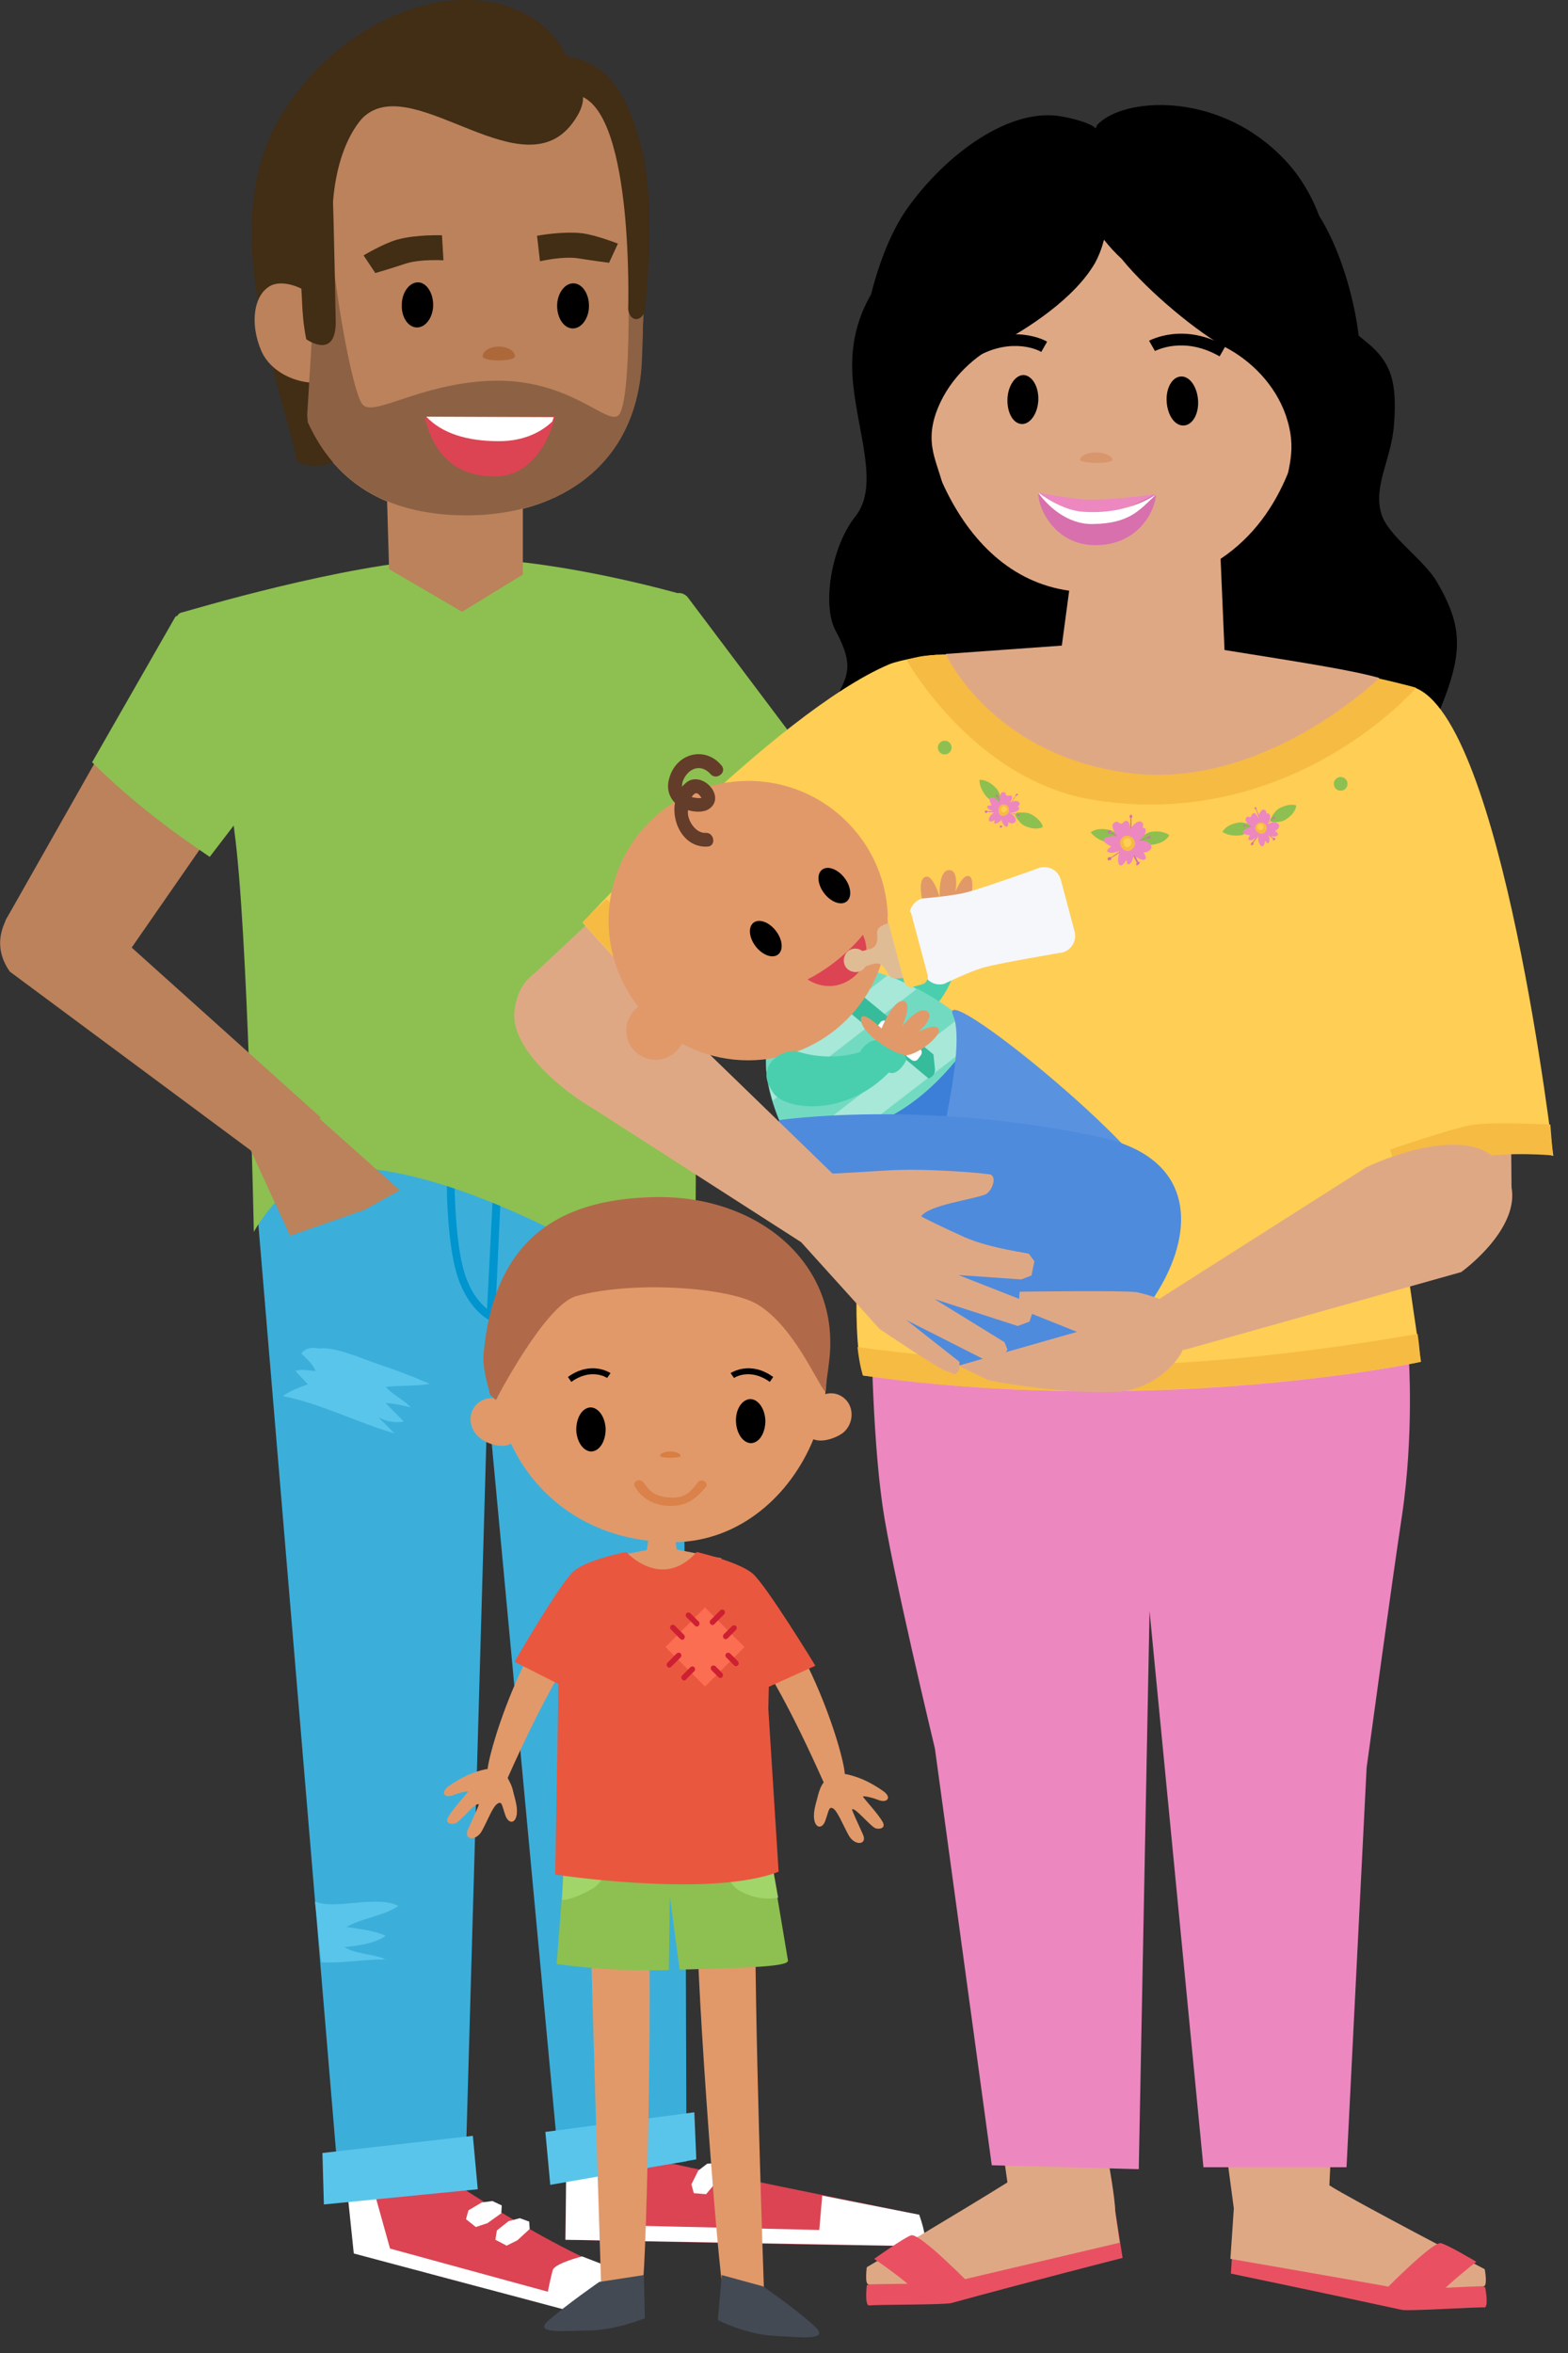
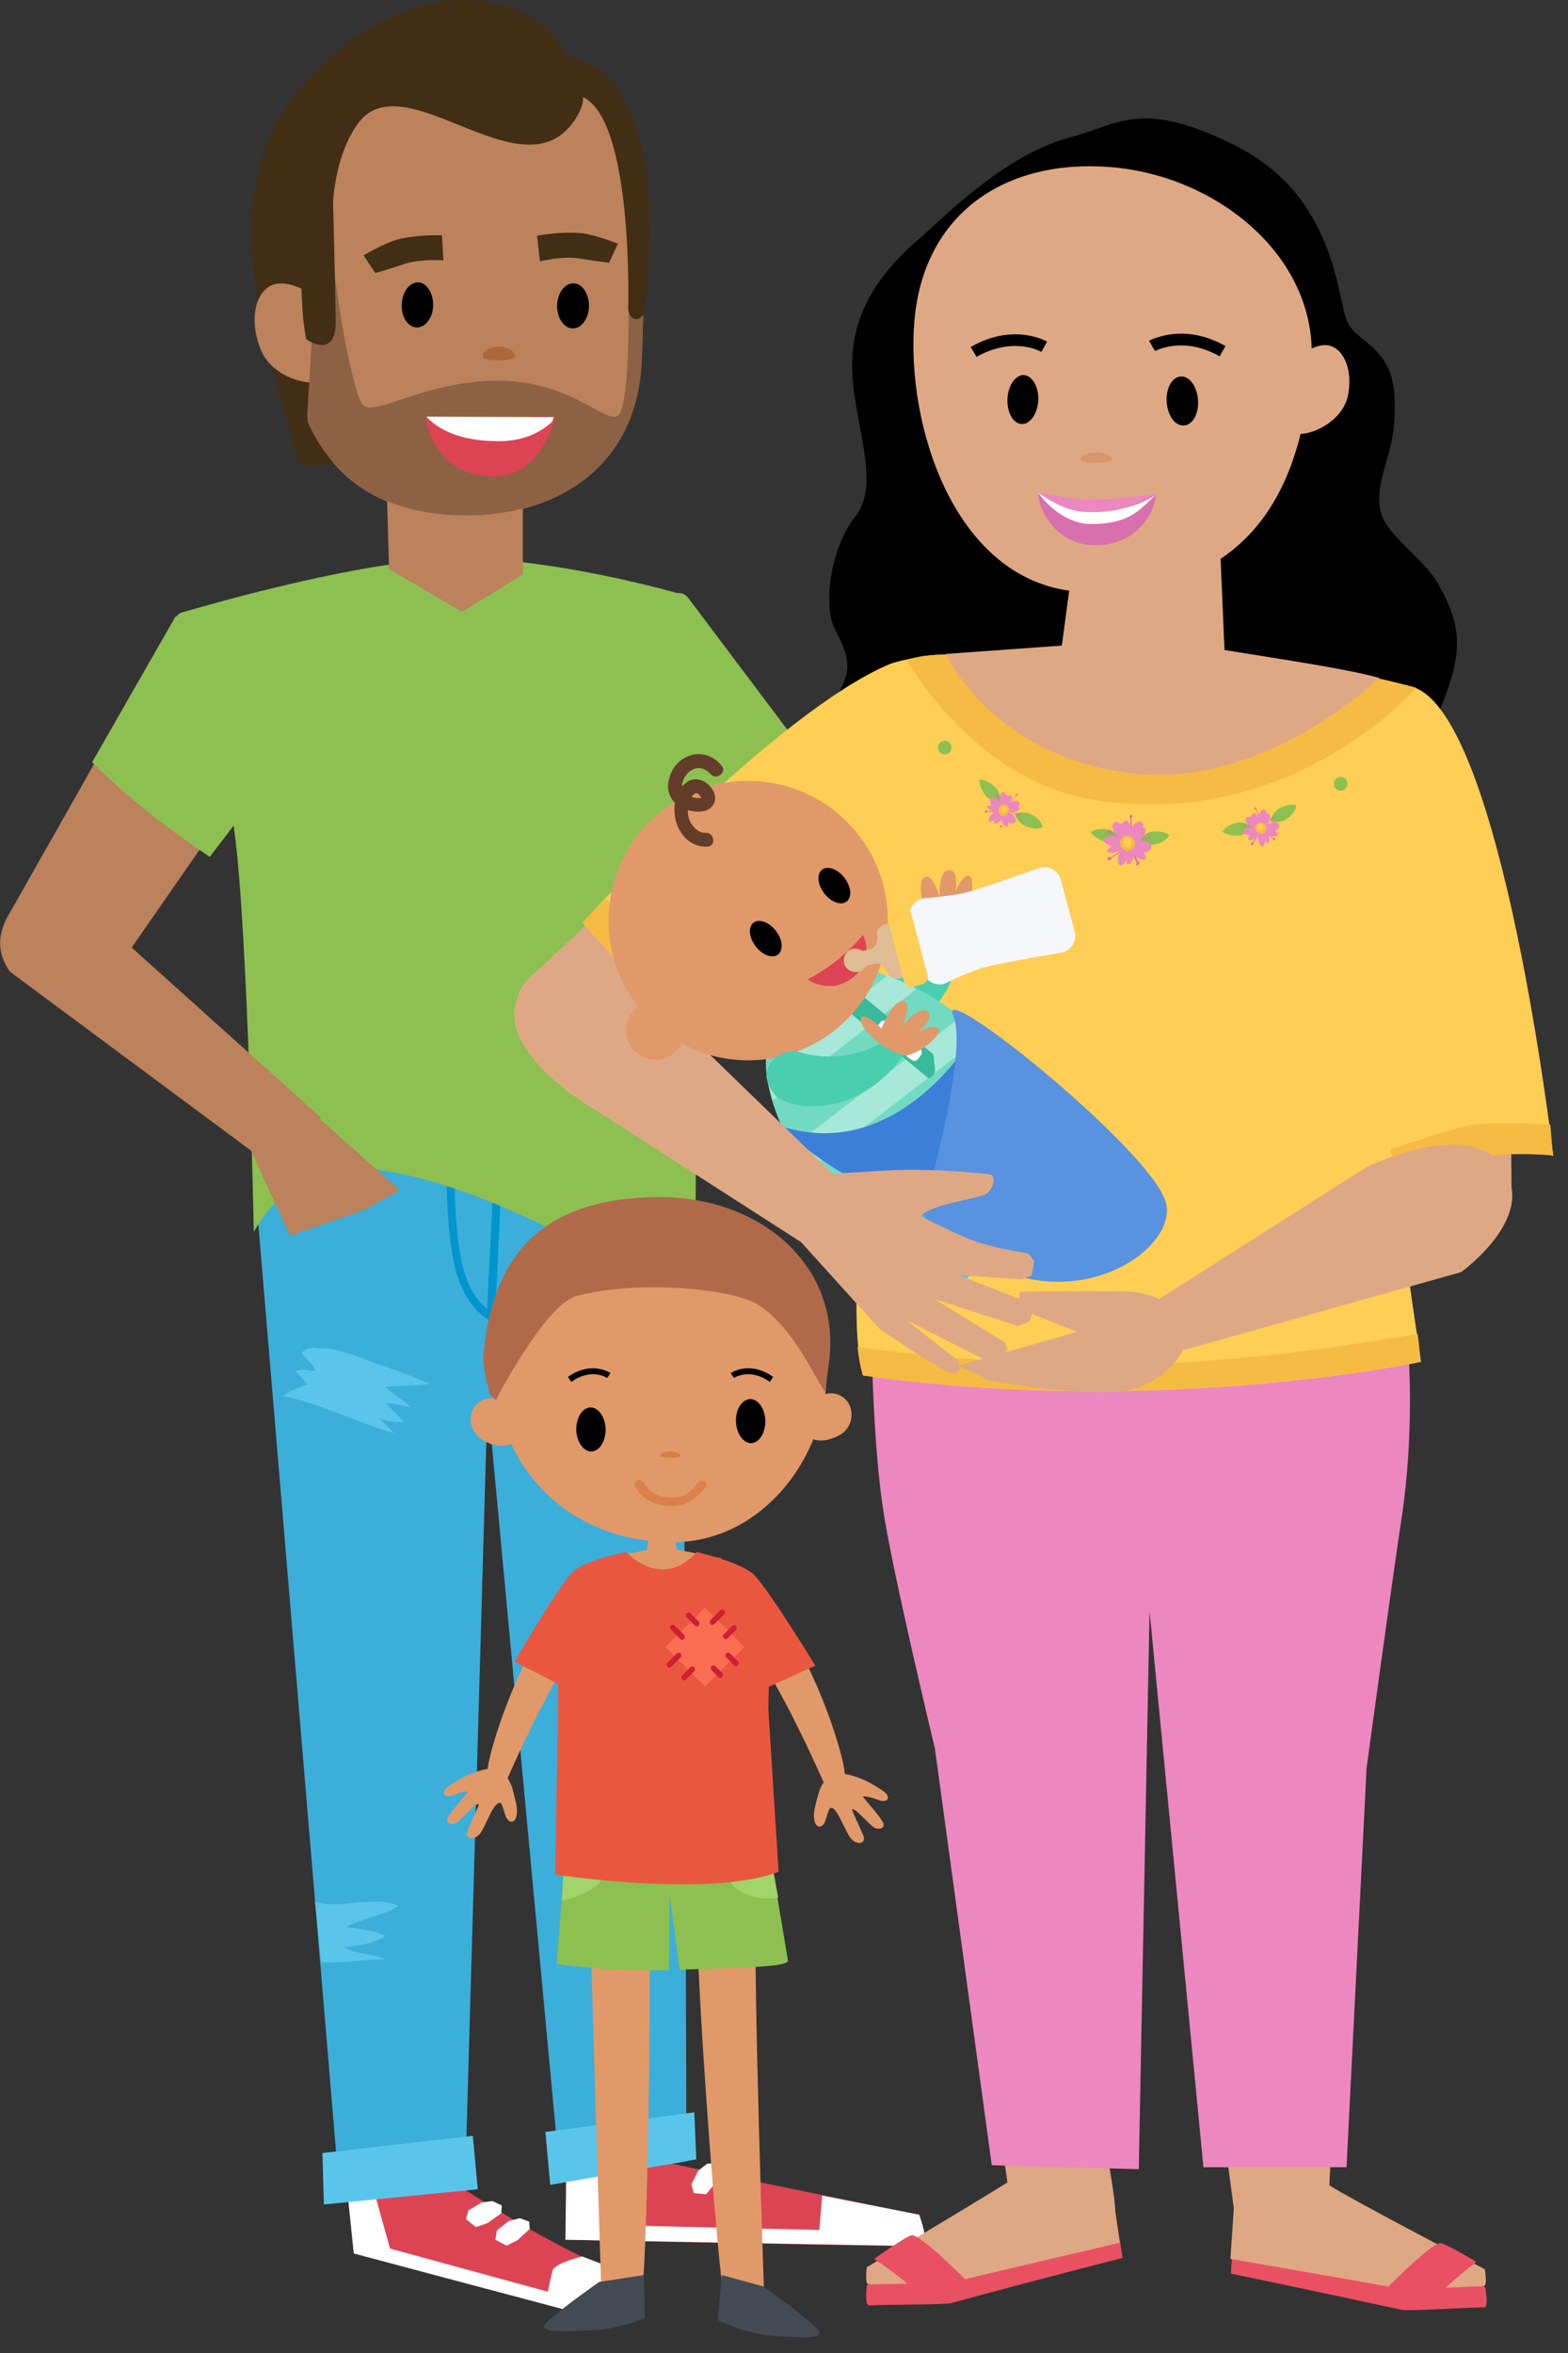
<svg xmlns="http://www.w3.org/2000/svg" version="1.1" id="img_x5F_reflex_x5F_finales" x="0px" y="0px" width="320px" height="480px" viewBox="0 0 320 480" xml:space="preserve">
  <rect x="0" y="0" width="320" height="480" fill="#333333" stroke="none" />
  <style type="text/css">.st0{fill:#DC4453;} .st1{fill:#FFFFFF;} .st2{fill:#3BAFDA;} .st3{fill:#0095CF;} .st4{fill:#BB825C;} .st5{fill:#8DC050;} .st6{fill:#5AC5EB;} .st7{fill:#422D15;} .st8{fill:#8D6144;} .st9{fill:#AD683A;} .st10{fill-rule:evenodd;clip-rule:evenodd;fill:#E1996A;} .st11{fill:#E1996A;} .st12{fill:#434A54;} .st13{fill:#DA8249;} .st14{fill:#A1D469;} .st15{fill:#EA573F;} .st16{fill-rule:evenodd;clip-rule:evenodd;fill:#B06A49;} .st17{fill:#FB6E52;} .st18{fill:#CE1F33;} .st19{fill-rule:evenodd;clip-rule:evenodd;fill:#D97F44;} .st20{fill:#DFA885;} .st21{fill:#E95162;} .st22{fill:#ED87C0;} .st23{fill:#FFCE54;} .st24{fill:#D870AD;} .st25{fill:#F6BB43;} .st26{fill:#D8966C;} .st27{fill-rule:evenodd;clip-rule:evenodd;fill:#49CFAE;} .st28{fill:#49CFAE;} .st29{fill:#4FC1E9;} .st30{fill:#73DAC2;} .st31{fill:#A7E8D8;} .st32{fill:#36BB9B;} .st33{fill:#3C7FD9;} .st34{fill:#5992DF;} .st35{fill:#4E8BDD;} .st36{fill:#643C2A;} .st37{fill:#F6F7FA;} .st38{fill:#E0BC94;}</style>
  <path class="st0" d="M70.9 442.3l1.4 17.3s43.3 12 47.7 12.2c.9 0 10.1-1.5 10.1-1.5s1.2-5.1-1.1-5.8c-14.6-4.3-42.2-22.8-41.1-22.8 1.6 0-17 .6-17 .6z" />
  <path class="st1" d="M118.8 460.3s-5.6 1.4-6 2.8c-.4 1.4-1 4.4-1 4.4l-32.2-8.8-3.8-13.6-5.2-.8 1.6 15.4 46.6 12.4 11.3-1.8.5-4s-.4-1.4-3.2-2.6c-2.8-1.2-8.6-3.4-8.6-3.4z" />
  <path class="st0" d="M115.5 441.2l-.1 15.7s66.4 1.4 72.3 1.3c1.3 0-.1-6.4-.1-6.4S131 440.4 133 440.3c2-.1-17.5.9-17.5.9z" />
  <path class="st2" d="M140.1 440.9l-.6-183.6c-6.2-10.7-66.5-48.3-87-10.2l16.8 200.4 25.6-1.3 4.6-160.9 14.9 159.8 25.7-4.2z" />
  <path class="st3" d="M91.2 241.5c0 1.1 0 2.6.1 4.3.2 4 .6 9.2 1.7 13.3 2 7.7 6.7 10.2 6.9 10.2l1.1.5 1.3-28.2-.1-2.1h-11v2zm8.2 25.5c-1.4-1.1-3.7-3.6-4.9-8.4-1-3.8-1.4-8.9-1.6-12.9-.1-1.7-.1-3.1-.1-4.2 2 0 4 .1 6 .1h1.9L99.4 267z" />
  <path class="st4" d="M35.9 126.4L1.1 187.8 4.9 198l17.4 1.9 36.9-53.2c.1.1-13.7-25.3-23.3-20.3zM140.5 122.5l42.8 65.9-2.8 11.2-14.9-4.2-46.3-49.4s16.3-30.3 21.2-23.5z" />
  <path class="st5" d="M139.4 172.4c6.5-3.9 17.3-14.2 23.5-20.6l-22.5-29.9-.2-.2v-.1s-.1 0-.2-.1c-.5-.4-1.1-.6-1.7-.5-6.9-1.9-30.5-7.9-47.8-7-20.5 1.1-51.3 10.4-53.6 11-.3.1-.5.3-.7.6-.1.1-.3.1-.4.2l-17 29.7c3.6 3.6 7.5 7 11.5 10.2s8.2 6.2 12.5 9.1l4.9-6.4c0 .3.1.6.1.9 2.8 20.3 4 82 4 82s7.1-13.2 18-13.2c30 0 70.5 29.7 70.8 27.6 4.7-37.6-4.1-80.1-2.3-94.3l1.1 1z" />
  <path class="st4" d="M65.2 228.2l.3-.2-55.1-49.5s-15.8 9.1-8.4 19.7l49.2 36.5 8 17.4 15.2-5.3 7.2-4-16.4-14.6zM231.7 231.9l.3-.2-55.4-49.1s-15.8 9.2-8.3 19.7l49.4 36.1 8.1 17.3 15.1-5.4 7.2-4.1-16.4-14.3z" />
  <path class="st6" d="M65.8 439.2l.3 10.5 31.4-3.1-1-10.9zM77.2 289.1c1.5.9 3.6 1.2 5.2.9-1.2-1.3-2.5-2.5-3.7-3.8 1.7.1 3.5.5 5.1.9-1.4-1.6-3.6-2.5-5.1-4.2 3-.3 6.1-.1 9-.6-3.2-1.4-6.6-2.7-9.9-3.8-3.4-1.1-9.4-3.9-12.7-3.4h.2-.5.3c-1.3-.3-2.7-.2-3.6 1 1.1 1.1 2.4 2.2 2.9 3.6-1.4-.1-3-.5-4.1 0 .8.9 1.7 1.7 2.5 2.7-1.6.6-3.6 1.3-5.1 2.4 7.5 1.4 15.2 5.4 22.8 7.6l-3.3-3.3zM122.7 346.8c3.3 1.9 7.4 1.9 10.9 3.5-2.6.6-5.5 1.1-7.9 2.5 2.3 1.4 5.8 1.5 8.6 1.6-2.2 1.7-5.6 1.8-8.2 3.1 4.4-.3 8.7.1 13.1-.4.3-4.4.1-8.7.3-12.2v-.3c-3.7 2.1-12.5-.5-16.8 2.2zM81.3 388.8c-3.1 2.1-7.3 2.4-10.6 4.3 2.7.4 5.6.7 8 1.8-2.2 1.6-5.7 2-8.4 2.3 2.3 1.5 5.8 1.3 8.4 2.5-4.5 0-8.7.8-13.1.6-.6-4.4-.8-8.6-1.3-12.1v-.3c4 1.8 12.5-1.4 17 .9z" />
  <path class="st1" d="M167.8 447.9l-.6 7-43.2-1-2.8-13.9-5.6 1.1-.2 15.8 72.3 1.3s2.5 1.1-.1-6.4l-19.8-3.9z" />
  <path class="st6" d="M111.3 434.9l1 10.8 29.8-5.2-.4-9.6z" />
  <path class="st1" d="M154 444.1l-1.4 3.2-1.5 1.9-2.6-.2-.5-1.8 1.4-2.8 1.8-1.4 2-.2zM147.1 442.6l-1.4 3.1-1.6 1.9-2.5-.2-.5-1.8 1.4-2.8 1.8-1.4 2.1-.2zM108.1 454.7l-2.5 2.3-2.2 1.1-2.3-1.2.3-1.9 2.4-1.9 2.3-.6 1.9.7zM102.3 451.5l-2.8 2-2.4.8-2-1.6.5-1.8 2.7-1.6 2.2-.3 1.9.9z" />
  <path class="st4" d="M92.8 16.7c-21.4 1.6-36.2 20.1-35.2 43.6.8 19.2 5.9 35.6 21.4 42l.4 13.8 14.9 8.7 12.4-7.6v-13.4c13.1-3.4 23.5-13 24.2-30.2 1.9-43 1.6-59.9-38.1-56.9z" />
  <path class="st7" d="M58.1 22.4C69.1 5.5 87.3-2.2 100.5.5c8 1.6 14.4 6.6 16.2 14.3.6 2.5 4.5 4 .5 9.8-10.1 14.9-32.3-9.7-42.7-1-.6.4-6.6 6.3-6.7 21.4 0 5.7-.9 23.4 1.8 46.5.5 4.4-8.7 4-9 2.4-3.6-16.9-17.3-49-2.5-71.5z" />
  <path d="M120.2 62.4c0 2.5-1.5 4.6-3.3 4.6-1.8 0-3.2-2.1-3.2-4.6 0-2.5 1.5-4.6 3.3-4.6 1.8 0 3.2 2.1 3.2 4.6zM88.4 62.2c0 2.5-1.5 4.6-3.3 4.6-1.8 0-3.2-2.1-3.1-4.6 0-2.5 1.5-4.6 3.3-4.6 1.7 0 3.1 2.1 3.1 4.6z" />
  <path class="st7" d="M90.2 48s-5.3-.2-9.2.9c-2.8.8-6.8 3.2-6.8 3.2l2.4 3.6s3.1-.9 6.1-1.9c3-1 7.8-.7 7.8-.7l-.3-5.1zM109.6 48.1s5.2-1 9.3-.5c2.9.4 7.2 2.1 7.2 2.1l-1.8 3.9s-3.2-.4-6.3-.9c-3.1-.5-7.8.6-7.8.6l-.6-5.2z" />
  <path class="st4" d="M68.3 65.8c2.4 5.6 2.6 10-1 11.7-3.6 1.7-11.6-.3-14-6-2.4-5.6-1.5-11.6 2.1-13.3 3.6-1.6 10.5 2 12.9 7.6z" />
  <path class="st8" d="M62.7 84.5s0 .6.1 1.6c4.8 10.6 13.6 17.8 28.6 18.9 19.6 1.4 38.6-7.9 39.6-31.5.5-11.2.3-20.7-.7-28.7l-2.4-2.3s1.6 37.4-1.5 42c-2.1 3-9.8-7.6-26.7-6.8-14.5.7-23.7 7.6-25.8 4.7-2-2.8-5.7-22.8-6.5-35.8 0 0-2.4 2.4-2.8 7.8s-1.9 30.1-1.9 30.1z" />
  <path class="st0" d="M101.2 97.2c-7.4.1-12.5-3.7-14.5-12l26.6-.2c0-.1-2.5 12-12.1 12.2z" />
  <path class="st1" d="M87 85c3.2 3.4 8.3 5 14.8 5 5.3 0 8.8-2 10.9-4l.3-.9-26-.1z" />
  <path class="st7" d="M131.6 63.5s2.4-21.1-.6-33.1c-4.2-16.7-10.9-18.1-16.3-19.1-5.4-.9-.3 6.8 3.8 8.3 10.9 4 9.7 43.5 9.7 43.5s.2 1.9 1.6 2c1.3 0 1.8-1.6 1.8-1.6zM68.5 64.9s-.4-21.6-.6-25c-.3-5.2-7.5 11.9-6.8 15.8.8 4 .2 7.5 1.4 13.5 0 0 6.4 4.6 6-4.3z" />
  <path class="st9" d="M98.5 72.7c0-1.1 1.5-2 3.3-2 1.8 0 3.3.9 3.3 2-.1 1.1-6.6 1.1-6.6 0z" />
  <g>
    <path class="st10" d="M173 286c-1.1-1.5-2.9-2.1-4.6-1.6.3-2 .3-4 .2-6.1-.9-17.4-9.7-34-34.6-34.1-21.1-.1-30.5 13.5-32.7 33.1-.3 2.7-.2 5.4.2 8.1-1.7-.5-3.5.1-4.6 1.5-1.5 2-1 4.8 1 6.4 1.7 1.4 4.7 2.2 6.4 1.2 4.6 10 14.3 18.2 28 19.8l-.3 1.9-9.2 1.8s3 4 10.5 5c7.5.9 14-5.1 14-5.1l-9.2-1.8-.2-1.5c13.1-.3 23.4-9.5 28.1-21 1.7.7 4.3-.1 5.9-1.2 2-1.5 2.5-4.4 1.1-6.4z" />
    <path class="st11" d="M122.7 466.7s-1.9-58.2-2.3-79.1c-.2-9.8 8.9-3.9 11.6 1.2 1.4 2.6 0 74.8-.9 77.3-.9 2.4-6.6 4.5-8.4.6zM155.9 466.9s-2.1-59.5-1.7-80.1c.2-9.8-9.1-2.2-11.7 3-1.3 2.7 4.1 75.5 5.2 78 1.2 2.4 6.7 3.1 8.2-.9z" />
    <path class="st5" d="M138.7 401.8c14.2-.4 22.4-.6 22.1-1.9.2 1.1-2.6-15.4-5.6-33.6-.1-.7-39.1.1-39.2.8-1.3 19.9-1.9 27.3-2.4 33.6 0-.2 8.2 1.5 22.9 1.2l.2-15 2 14.9z" />
    <path class="st12" d="M155.7 466.4s7.3 5 10.8 8.4c2.7 2.7-3 2-8.6 1.7-5.6-.3-11.4-3.2-11.4-3.2l.8-9.2 8.4 2.3zM122.3 465.5s-6.8 4.7-10.5 8c-2.8 2.6 2.9 2 8.5 1.9 5.6-.1 11.3-2.5 11.3-2.5l-.2-8.8-9.1 1.4z" />
    <path class="st10" d="M179.3 367.2c1.8.7 2.9-.6.7-2-2.2-1.5-4.5-2.7-7.4-3.3h-.2c-.1-3.9-8-31-22.9-42.9-1.2-1-5.1 5.7-4.5 6.6 4.6 6.3 9.7 8 23.1 38-.3.4-.6.9-.8 1.5-.2.5-.3.9-.9 3.2-1.1 4.4 1.2 5.4 2 3.2s.7-3 1.6-2.6c.9.5 2.1 3.5 3.2 5.5 1.3 2.3 3.9 1.9 2.9-.2-1-2.2-2.3-5-2.2-5.1.6-.5 3.9 3.7 4.9 3.9 1 .2 2-.2 1.3-1.4-1-1.7-3.3-4.1-4-5.1 0-.2 1.7.1 3.2.7zM122.4 318.4c-14.4 11.5-22.3 37.4-22.9 42.5h-.3c-2.9.6-5.2 1.8-7.4 3.3-2.2 1.5-1 2.7.7 2 1.5-.6 3.2-.9 3-.7-.7 1-3 3.4-4 5.1-.7 1.2.2 1.6 1.3 1.4 1-.2 4.3-4.5 4.9-3.9.1.1-1.2 2.9-2.2 5.1-1 2.2 1.7 2.5 2.9.2 1.1-2 2.2-5 3.2-5.5.9-.5.8.4 1.6 2.6.9 2.2 3.1 1.2 2-3.2-.6-2.4-.7-2.8-.9-3.2-.2-.5-.5-1-.7-1.4 13.3-29.8 18.4-31.5 23-37.8.9-.8-3-7.4-4.2-6.5z" />
    <path d="M117.6 291.7c.1 2.5 1.5 4.4 3.1 4.4 1.7-.1 2.9-2.1 2.9-4.6-.1-2.5-1.5-4.4-3.1-4.4-1.7.1-2.9 2.1-2.9 4.6zM150.2 290c.1 2.5 1.5 4.4 3.1 4.4 1.7-.1 2.9-2.1 2.9-4.6-.1-2.5-1.5-4.4-3.1-4.4-1.7.1-3 2.1-2.9 4.6z" />
    <path class="st13" d="M137.1 307.2c-5.6.1-7.4-3.8-7.5-3.9-.3-.4-.2-.9.3-1.2.5-.3 1.1-.1 1.4.3 1.3 1.7 2.1 3 5.9 3.1 2.2 0 3.5-.7 5.2-3.1.3-.4.9-.5 1.4-.2.4.3.6.8.2 1.2-2.3 2.7-4 3.7-6.9 3.8z" />
    <path class="st14" d="M146.4 373.7s.3 9.6 4.5 12 7.9 1.4 7.9 1.4l-2.4-13.5s-6.5 2.5-7.5-4.8c-.9-6.8-2.5 4.9-2.5 4.9zM125.4 373.3s-.3 9.6-4.5 12c-4.2 2.4-6.2 2.3-6.2 2.3l.7-14.4s6.4 2.5 7.5-4.8c.9-6.8 2.5 4.9 2.5 4.9z" />
    <path class="st15" d="M158.9 381.8l-2.1-33.2.1-4.5 9.5-4.3s-10-16.4-12.8-18.8-11.4-4.4-11.4-4.4c-7.2 8-14.4 0-14.4 0s-7.9 1.5-10.7 3.9C114.3 322.9 105 339 105 339l8.9 4.5v4.6l-.6 34.3s12.8 2 26.5 2 19.1-2.6 19.1-2.6z" />
    <path class="st16" d="M133.9 244.2c-21.1.3-33.1 9.7-35.2 31.8-.3 2.7.6 5.6 1.3 8.5.2.2 1 .9 1.2 1.1 0 0 10-19.4 16.4-21.2 11.6-3.2 31.2-1.8 37 1.7 7.3 4.4 12 15.7 13.8 17.8.2-1.8.6-4.3.8-6.1 2.5-19.8-14.2-33.9-35.3-33.6z" />
    <g>
      <path d="M157.1 281.9c-4-2.9-7.2-.9-7.3-.8l-.7-1c.2-.1 4-2.6 8.7.8l-.7 1z" />
    </g>
    <g>
      <path d="M116.6 281.9l-.7-1c4.7-3.4 8.5-.9 8.7-.8l-.7 1 .3-.5-.3.5c-.1-.1-3.3-2.1-7.3.8z" />
    </g>
    <g>
      <path transform="rotate(-134.999 143.834 335.973)" class="st17" d="M138.1 330.3h11.4v11.4h-11.4z" />
      <path class="st18" d="M142.2 331.8c-.2 0-.3-.1-.4-.2l-1.7-1.7c-.2-.2-.2-.6 0-.8s.6-.2.8 0l1.7 1.7c.2.2.2.6 0 .8-.1.2-.3.2-.4.2zM139.2 334.5c-.2 0-.3-.1-.4-.2l-1.9-1.9c-.2-.2-.2-.6 0-.8s.6-.2.8 0l1.9 1.9c.2.2.2.6 0 .8-.1.2-.2.2-.4.2zM148.1 334.4c-.2 0-.3-.1-.4-.2-.2-.2-.2-.6 0-.8l1.7-1.7c.2-.2.6-.2.8 0s.2.6 0 .8l-1.7 1.7c-.1.1-.2.2-.4.2zM145.4 331.5c-.2 0-.3-.1-.4-.2-.2-.2-.2-.6 0-.8l2-2c.2-.2.6-.2.8 0s.2.6 0 .8l-2 2c-.1.1-.2.2-.4.2zM147 342.3c-.2 0-.3-.1-.4-.2l-1.4-1.4c-.2-.2-.2-.6 0-.8s.6-.2.8 0l1.4 1.4c.2.2.2.6 0 .8-.1.2-.3.2-.4.2zM150.2 339.9c-.2 0-.3-.1-.4-.2l-1.6-1.6c-.2-.2-.2-.6 0-.8s.6-.2.8 0l1.6 1.6c.2.2.2.6 0 .8-.1.1-.3.2-.4.2zM136.6 340.2c-.2 0-.3-.1-.4-.2-.2-.2-.2-.6 0-.8l1.9-1.9c.2-.2.6-.2.8 0s.2.6 0 .8L137 340c-.1.1-.3.2-.4.2zM139.6 342.8c-.2 0-.3-.1-.4-.2-.2-.2-.2-.6 0-.8l1.7-1.7c.2-.2.6-.2.8 0s.2.6 0 .8l-1.6 1.6c-.2.3-.4.3-.5.3z" />
    </g>
    <path class="st19" d="M134.7 297c0-.5.9-.9 2.1-.9 1.2 0 2.1.4 2.1.9s-4.2.5-4.2 0z" />
  </g>
  <g>
    <path class="st20" d="M308.5 245.1l-.2-22.7-20.2.8-1 13zM122.4 186.1l-14.1 13.2 19.2 14.7 18-10.8z" />
    <path class="st21" d="M226.9 446.6l2.2 14s-20 5.1-34.9 9.2c-1.3.4-15.2.3-16.8.5-1 .1-.5-4.1-.5-4.1s37.7-17.3 36.2-17.1c-1.5.1 13.8-2.5 13.8-2.5z" />
    <path class="st20" d="M176.9 462.5s19.1-11.3 28.7-17.3l-2.3-16.2 22.8 11.3s1.5 8.2 1.5 10.9l.9 6.3s-19.5 4.6-34.4 8.1c-1.3.3-15.2.3-16.8.4-.9.1-.4-3.5-.4-3.5z" />
    <path class="st21" d="M198.4 466.4s-10.8-11.1-12.5-10.4c-1.6.6-7.5 4.8-7.5 4.8s9.4 6.3 9.7 8.4c.2 2 10.3-2.8 10.3-2.8z" />
    <path d="M281.9 104.8c-1.7-5.8 2.1-11.1 2.6-18.3.6-8.3-.4-12.5-5.6-16.7-4.6-3.7-3.9-3.4-5.7-11.1-4.5-20.3-15.9-27.1-26.3-31.4-15.2-6.3-19.4-1.6-29.1.9-13.8 3.8-27.5 18.4-30.1 20.4-11.9 10.2-14.6 19.6-13.6 29.7 1.1 10.6 5.3 20.9.5 27-5.1 6.4-6.8 18.3-4.1 23.3 4.7 8.7 1.6 9.7-1.1 16.8-4.4 11.9-14.2 21-7.8 30.2 9.9 14.1 10.3-5 23 2.7 5.5 3.3 9.5 10.9 16.4 10.6 9.7-.5 7.8-9.8 18.7-6.3 11.2 3.5 18.4 15.1 31.2 9.4 8.5-3.8 5.2-5.3 15.1-5.1 7.2.1 15.5-1.5 23.3-5.3 8.6-4.2 7.3-10.5 3.9-17.7-5.5-11.4-1.6-11.9 2.4-23.7 2.9-8.6 2.2-13.7-2.3-21.4-2.5-4.5-10.1-9.5-11.4-14z" />
    <path class="st21" d="M252.1 449.9l-.9 13.9s19.7 4.1 34.9 7.4c1.4.3 15.2-.6 16.8-.5 1 .1.2-4.1.2-4.1s-38.7-15-37.1-15c1.5.1-13.9-1.7-13.9-1.7z" />
    <path class="st20" d="M251.8 450.5l-2.4-18 22.6-1.6-.7 14.9c4.3 2.8 31.7 17.1 31.7 17.1s.7 3.6-.3 3.5c-1.5-.1-15.4.8-16.8.5-15.1-2.7-34.8-6.1-34.8-6.1s.6-8.6.7-10.3z" />
    <path class="st21" d="M281.7 468.1s10.7-11 12.4-10.5c1.7.5 7.2 3.8 7.2 3.8s-9 6.9-9.1 8.9c-.2 2-10.5-2.2-10.5-2.2z" />
    <path class="st22" d="M287.5 276.9s1.1 15.7-1.4 32.4c-1.9 12.4-7.2 51.3-7.2 51.3l-4.1 81.5h-29.2l-11-113.5-2.2 113.9-30-.8-11.6-85s-9-37.4-10.7-49.6c-2.2-15.4-2.3-37.8-2.3-37.8l109.7 7.6z" />
    <path class="st23" d="M285.8 248.5c-.8-6.1-.5-6-1.7-12.3-1-5.7.2 5.5 2.7 4.8 1.6-.5 6.2-5.6 12.2-6.6 8.2-1.4 18 1.4 18 1.4s-10.4-89.6-28.5-95.6c-4.9-1.6-37.6-6.1-50.1-7.5-9.6-1.1-35.5.1-46.7.9-1.2-.2-8 1-10.2 1.9-23.5 10-62.6 52.7-62.6 52.7s13.9 16 21.7 21.2c1.7 1.1 14.2-8 36-18.8.2 2.2 1.9 7.3 3.7 11.3 1.8 4.2 2.1 8.9 1.1 13.4-2.1 9-5.3 23.7-5.9 32.8-2 28.5.8 32.5.8 32.5 37 5.3 72.2 3 93.2.4l5.6-.7c9.4-1.3 14.9-2.5 14.9-2.5s-2.7-18-4.2-29.3z" />
    <path class="st5" d="M234.9 169.7c-.9.1-2.4 1.4-2.4 1.4s.1.6.2.6c0 0 1.5.8 2.6.6 2.7-.4 3.3-1.9 3.3-1.9.1 0-1.1-1.1-3.7-.7zM225.8 171.8c.9.2 2.7-.4 2.7-.4l.1-.6s-1.1-1.3-2.2-1.5c-2.7-.6-3.8.5-3.8.5 0-.1.7 1.3 3.2 2z" />
    <path class="st24" d="M230.9 173.4c.3.9.6 1.8 1.1 2.6-.1.1-.2.3-.1.4 0 .1.1.2.2.1.1 0 .2-.1.3-.2.1-.1.2-.2.2-.3 0-.1-.1-.2-.1-.2h-.2c-.5-.8-.7-1.7-1-2.6-.3 0-.4.1-.4.2zM226.1 175.4c.1.2.4.1.6 0 .1-.1.2-.3.1-.4.8-.4 1.7-1 2.3-1.7.1-.1 0-.2-.1-.1-.7.7-1.5 1.2-2.3 1.7-.3-.2-.9.1-.6.5zM232.1 171.6c.7-.1 1.4-.3 2.1-.6h.1c.1.1.3.1.4.1.1 0 .1-.2.1-.3 0-.2-.3-.4-.5-.2-.1.1-.1.2-.1.2-.7.3-1.3.5-2 .7-.2 0-.2.1-.1.1zM230.5 166.6c0 .1.1.2.2.3 0 0 0 1.8-.1 2.7 0 .1.2 0 .2 0 .2-.9.1-2.6.1-2.7.1-.1.2-.2.2-.4s-.2-.3-.4-.3c-.1.2-.2.3-.2.4zM226.2 169.5c-.1.1-.1.2-.1.3 0 .1 0 .3.2.3 0 0 .1-.1.3-.1.6.1 1.3.5 1.8 1.2 0 .1.2-.2.2-.2-.5-.5-1.1-1-1.9-1.2v-.1c0-.1-.1-.3-.2-.4-.2.1-.3.2-.3.2z" />
    <path class="st22" d="M225.4 171c-.7.6.8 1.4 1.4 1.7-.4.3-1.2.8-.7 1.1.7.4 1.7 0 2.4-.2-.2.8-.5 1.8-.2 2.6.3.7.9.2 1.2-.2.1-.2.2-.3.3-.5.1-.1.2.4.2.6.1.2.2.3.4.2.6-.2.9-1.3 1-1.9.5.5 1.3 1 2 1 .8-.1.3-1 0-1.5.8 0 1.9-.6 1.5-1.5-.4-.9-1.7-.9-2.6-.9.7-.4 1.3-1 1.5-1.8.1-.6-.1-.9-.6-.8.1-.4.2-.9-.1-1.1-.3-.3-.6-.3-1-.1-.6.3-1.1.9-1.5 1.5.1-1-.3-2.3-1.3-1.5-.1.1-.2.3-.4.3-.2.1-.6-.2-.8-.3-.3-.2-.6 0-.9.3-.3.3-.1.9 0 1.2.1.5.5.9.8 1.4-.4-.1-.9 0-1.4 0-.1.1-.9.1-1.2.4z" />
    <path class="st25" d="M228.6 171.8c-.1.9.8 1.9 1.6 1.8.5 0 1-.4 1.3-.9.4-.8-.1-1.8-.9-2.1-.9-.4-1.9.2-2 1.2z" />
    <path class="st23" d="M229.3 171.5c-.1.3 0 .7.2 1v.1c.3.3.8.3 1.2-.1.3-.4.3-.9 0-1.2-.4-.5-1.1-.4-1.4.2z" />
    <path class="st5" d="M260.9 165c-.8.5-1.7 2.2-1.7 2.2s.3.5.4.5c0 0 1.7.1 2.6-.4 2.3-1.4 2.4-3 2.3-3 .1 0-1.3-.6-3.6.7zM253.2 170.4c.9-.1 2.4-1.4 2.4-1.4s-.1-.6-.2-.6c0 0-1.5-.8-2.6-.6-2.7.4-3.3 1.9-3.3 1.9s1.2 1 3.7.7z" />
    <path class="st24" d="M258.3 169.6c.4.5.9 1.1 1.5 1.5v.3c0 .1.1.1.2 0 .1 0 .1-.1.2-.2 0-.1.1-.2 0-.2 0-.1-.1-.1-.1-.1-.1 0-.1 0-.2.1-.6-.4-1-1-1.6-1.4 0-.1-.1 0 0 0zM255.4 172.4c.1.1.3 0 .4-.2.1-.1 0-.3 0-.3.5-.6.9-1.2 1.1-1.9 0-.1-.1-.1-.1 0-.3.7-.7 1.3-1.2 1.8-.2 0-.5.5-.2.6zM258.6 168c.5-.3.9-.6 1.3-1 .1 0 .2 0 .3-.1.1-.1 0-.2 0-.2-.1-.1-.3-.2-.4 0v.2c-.4.4-.8.8-1.2 1.1-.1 0-.1.1 0 0zM256.1 165c0 .1.1.1.2.1 0 0 .5 1.3.7 2 0 .1.1 0 .1-.1-.1-.7-.7-1.9-.7-1.9 0-.1.1-.2 0-.3-.1-.1-.2-.2-.3-.1 0 .1-.1.2 0 .3zM253.8 168.3v.2c0 .1.1.2.2.2l.1-.1c.4-.1 1 0 1.6.4.1 0 .1-.2.1-.2-.5-.2-1.1-.4-1.6-.3v-.1c-.1-.1-.1-.2-.3-.2 0-.1 0 0-.1.1z" />
    <path class="st22" d="M253.7 169.6c-.3.6 1 .7 1.4.8-.2.3-.6.9-.1 1 .6.1 1.2-.4 1.7-.8.1.6.1 1.4.6 1.9.4.4.7-.1.8-.5 0-.1.1-.3.1-.4 0-.1.3.2.3.3.1.1.2.2.3.1.4-.3.3-1.2.1-1.6.5.2 1.2.4 1.7.1.6-.3-.1-.8-.4-1 .6-.2 1.2-1 .6-1.5-.5-.5-1.4-.2-2.1.1.3-.5.6-1.1.5-1.7-.1-.4-.4-.6-.7-.4-.1-.3-.1-.7-.4-.8-.3-.1-.5 0-.7.2-.4.4-.5.9-.6 1.5-.2-.7-.9-1.5-1.3-.7-.1.1-.1.2-.2.4s-.5 0-.6 0c-.3 0-.4.2-.5.4-.1.3.2.7.3.9.2.3.6.5 1 .7-.3.1-.7.2-1 .4-.1 0-.6.2-.8.6z" />
    <path class="st25" d="M256.2 169.2c.2.6 1.1 1.1 1.7.8.3-.2.6-.6.6-1 .1-.7-.6-1.3-1.3-1.2-.6 0-1.2.7-1 1.4z" />
    <path class="st23" d="M256.6 168.7c0 .3.2.5.4.6.3.1.7 0 .8-.4.1-.3 0-.7-.4-.8-.3-.1-.8.2-.8.6z" />
    <g>
      <path class="st5" d="M210.2 166c-.9-.4-2.8-.2-2.8-.2l-.2.6s.8 1.5 1.8 2c2.5 1.2 3.8.3 3.8.3.1 0-.3-1.6-2.6-2.7zM201.4 162.6c.6.7 2.5 1.2 2.5 1.2s.4-.4.4-.5c0 0-.2-1.7-1-2.5-1.9-2-3.4-1.7-3.4-1.7s-.2 1.5 1.5 3.5z" />
      <path class="st24" d="M204.7 166.4c-.2.6-.4 1.3-.4 2-.1 0-.2.1-.3.2 0 .1 0 .2.1.2h.2c.1 0 .2 0 .2-.1v-.2s-.1-.1-.2-.1c0-.7.3-1.3.4-2 .2 0 .1-.1 0 0zM201 165.6c0 .2.2.3.3.2.1 0 .2-.1.3-.2.7.1 1.4.1 2.1-.1.1 0 .1-.1 0-.1-.7.1-1.4.1-2.1.1-.2-.2-.7-.2-.6.1zM206.2 165.8c.5.2 1 .4 1.5.5 0 .1.1.2.2.2s.2-.1.2-.1c.1-.1 0-.4-.2-.3-.1 0-.1.1-.2.1-.5-.2-1-.3-1.5-.4 0-.1-.1 0 0 0zM207.3 162.1c-.1.1 0 .2 0 .2s-.7 1.1-1.2 1.6c0 0 .1.1.1 0 .5-.5 1.2-1.6 1.2-1.6.1 0 .2-.1.3-.1.1-.1 0-.3-.1-.3-.1.1-.3.1-.3.2zM203.4 162.1c-.1 0-.1.1-.2.2 0 .1-.1.2 0 .2h.2c.3.3.6.8.6 1.5 0 .1.2 0 .2-.1-.1-.5-.3-1.1-.6-1.5 0-.1.1-.2 0-.3 0-.1-.1-.1-.2 0z" />
      <g>
        <path class="st22" d="M202.3 162.7c-.7.1-.1 1.2.1 1.6-.3 0-1.1 0-.9.4.2.5 1 .7 1.5.9-.5.4-1.1.9-1.2 1.5-.1.6.5.5.8.4.1-.1.3-.1.4-.2.1 0-.1.3-.1.4 0 .1 0 .2.1.3.4.1 1.1-.4 1.4-.8.1.5.4 1.2.8 1.4.5.3.6-.5.6-.9.4.4 1.4.4 1.5-.3.1-.7-.6-1.2-1.2-1.6.6 0 1.2-.1 1.7-.5.3-.3.3-.6-.1-.7.2-.2.5-.5.4-.7-.1-.3-.3-.4-.5-.5-.5-.1-1 .1-1.5.3.5-.6.8-1.6-.2-1.4-.1 0-.3.1-.4 0-.2 0-.3-.4-.3-.5-.1-.2-.4-.2-.6-.2-.3.1-.5.5-.5.8-.1.4-.1.8-.1 1.2-.2-.2-.6-.4-.8-.6-.1-.1-.5-.4-.9-.3z" />
        <path class="st25" d="M204 164.5c-.4.5-.3 1.5.2 1.8.3.2.8.2 1.2-.1.6-.3.7-1.2.3-1.7-.4-.5-1.3-.6-1.7 0z" />
        <path class="st23" d="M204.6 164.6c-.2.1-.3.4-.3.7.1.3.4.6.7.4.3-.1.6-.4.5-.7-.1-.4-.6-.7-.9-.4z" />
      </g>
    </g>
    <circle class="st5" cx="192.8" cy="152.5" r="1.4" />
    <circle class="st5" cx="273.6" cy="159.9" r="1.4" />
    <path class="st25" d="M286.9 240.7c1.7-.5 8.3-3.6 14.4-4.6 7.1-1.2 15.6-.4 15.6-.4s-.2-2.3-.5-6.3c0 0-12.2-.6-16.1.1-3.7.6-16.6 5-16.6 5 1.2 4 2.3 6.5 3.2 6.2zM123.8 183.4c-3.8 3.5-4.9 4.7-4.9 4.7s13.9 16 21.7 21.2c.5.3 2.5-.3 5.5-2.4l-22.3-23.5zM269.4 281l5.6-.7c9.4-1.3 14.9-2.5 14.9-2.5s-.2-3.2-.6-5.7c-6.1 1.1-34.9 6-59.7 6.3-23.4.3-47.4-2.6-54.6-3.6.4 3.7 1.1 5.8 1.1 5.8 37 5.3 72.2 2.9 93.3.4zM193 133.5s-2.9.1-4.4.3c-1.6.2-3.6.8-3.6.8s13.7 24.7 38.3 28.6c40.5 6.4 65.7-22.9 65.7-22.9-8.4-2.4-36-8.3-57.7-8.9l-38.1 2.1" />
    <path class="st20" d="M261.4 78.9c-1.2 5.1-.7 8.7 2.6 9.5 3.3.8 9.7-2.3 11-7.3 1.2-5.1-.5-9.8-3.7-10.6-3.3-.8-8.6 3.3-9.9 8.4z" />
    <path class="st20" d="M218.2 120.5c-23.7-3.3-33.3-34-31.6-54.9 1.8-21.9 18.4-33.3 40.2-31.5 21.9 1.8 42.6 18.7 40.8 40.6-1.2 14.6-5.3 30.5-18.5 39.3l.8 18.6c17.6 2.8 26.3 4.2 31.6 5.7 0 0-23.5 22.9-51 19.4-28.2-3.6-37.5-24.3-37.5-24.3l23.7-1.7 1.5-11.2z" />
    <g>
      <path d="M248.9 72.7l1.2-2.1c-8.6-4.9-15.3-1.2-15.6-1.1l1.2 2.1c.3-.1 5.9-3.1 13.2 1.1z" />
    </g>
    <g>
      <path d="M199.3 72.8c7.4-4.2 13-1.2 13.2-1l1.2-2.1c-.3-.2-7-3.9-15.6 1.1l1.2 2z" />
    </g>
-     <path d="M185.1 42.6c8-11.3 21.2-20.9 31.8-18.8 5.3 1 6.5 2.2 6.5 2.2l.2.2c.2-.5.3-.8.5-.9 5.4-5.4 23.7-6.6 36.8 6 3.5 3.3 6.4 7.6 8.3 12.7 6.5 10.2 11.3 31 6.6 41.9-2.5 5.8-7.9 16.4-13.9 16 .8-6.5 3-9.9.5-17.2-2.2-6.3-7.1-11.1-12.2-13.8-5.5-2.9-15.7-11.2-21.3-18.1-1.3-1.2-2.5-2.5-3.6-3.9-.5 2-1.2 3.6-1.8 4.7-4.2 7.3-13.8 13.5-20.3 16.9-5.1 2.7-10 7.5-12.2 13.8-2.5 7.3 1 10.7 1.9 17.1-6 .3-12.7-10.2-15.2-16-4.8-11.1.5-33.1 7.4-42.8z" />
    <path d="M244.5 81.6c.2 2.8-1.1 5.1-2.9 5.2-1.8.1-3.3-2-3.5-4.8-.2-2.8 1.1-5.1 2.9-5.2 1.8-.1 3.3 2.1 3.5 4.8zM211.9 81.6c-.1 2.7-1.6 4.9-3.3 4.9-1.8 0-3.1-2.3-3-5.1.1-2.7 1.6-4.9 3.3-4.9 1.7.1 3.1 2.3 3 5.1z" />
    <g>
      <path class="st24" d="M235.9 101.1c-.2 3-3.6 10.4-12.8 10.1-7.8-.2-11.3-7.5-11.2-10.6 0-.1 2.1 4.1 10.6 4.5 7 .4 13.5-5.4 13.4-4z" />
      <path class="st22" d="M212 100.5s6.5 1.3 9.8 1.4c5 .2 14-1.1 14-1.1s-7.8 4.4-14 4.2-9.8-4.5-9.8-4.5z" />
      <path class="st1" d="M235.9 100.9c-3.3 3.1-5.3 5.9-12.9 6-5.3.1-9.4-3.9-11.1-6.4 0 0 4.6 3.6 9.1 3.9 10 .7 15.4-4 14.9-3.5z" />
    </g>
    <path class="st26" d="M227 93.8c0-.8-1.5-1.5-3.3-1.5-1.8 0-3.3.7-3.3 1.5s6.6.9 6.6 0z" />
    <g>
      <path class="st27" d="M190.8 188.5s-2.2 8.5-12.1 12.6c0 0-2.6 2-2.3 5.3.3 2.6 2.3 3.6 4.3 4.2 4.8 1.4 17.2-7.6 15.2-23.6l-5.1 1.5z" />
      <path class="st11" d="M191.6 188.7s1.8-.3 4-1.1 3.7-8 2.3-8.8c-1.4-.8-2.9 3.1-2.9 3.1s.8-4.6-1.4-4.4-1.8 5.6-1.8 5.6-1.5-5.3-3.2-4.1.3 7.2.3 7.2-5.9-.4-4.4 1.4c1.7 1.7 7.1 1.1 7.1 1.1z" />
      <path class="st28" d="M189.8 188.8s3.7-.1 5.9-1.2c0 0 1.2-.8 1.6 1 .3 1.9-.2 2.9-.8 3.3s-4.9 2.1-7.7.7c0 .1-.4-2.6 1-3.8z" />
      <path class="st2" d="M183.5 229.1l20.7 26.7-10.1 7.1c-.9.6-2-.2-1.7-1.3l2-6.3-22.9-14.1 12-12.1z" />
      <path class="st29" d="M191.5 239.4l3.7 5-8 6.4-5-2.9zM204 255.5l-6.9 5.3-2.9 2c-.9.6-2.1-.3-1.8-1.3l1.6-5.1c.1-.2.1-.5 0-.7l6.1-5 3.9 4.8z" />
      <path class="st2" d="M183.9 228.8l20.6 26.8 9.4-8c.8-.7.3-2-.8-2l-6.6.3-7.8-25.7-14.8 8.6z" />
      <path class="st29" d="M191.9 239.1l3.9 4.8 8.2-6.1-1.5-5.6zM204.3 255.3l6.9-5.3 2.7-2.3c.8-.7.3-2.1-.8-2.1l-5.4.3c-.3 0-.5-.1-.7-.2l-6.4 4.7 3.7 4.9z" />
      <path class="st30" d="M200.4 211.6c-12.5-13.3-28.6-14.9-28.6-14.9s-5.7 3.8-12.3 10.9c-9.1 9.9 4.1 29.8 4.1 29.8s13.4 15.3 28.8 3.4c15.6-12 8-29.2 8-29.2z" />
      <path class="st31" d="M187 201.8l-29.3 22.7c-.6-2.1-1.1-4.3-1.3-6.4l24.7-19.1c1.5.5 3.5 1.4 5.9 2.8zM161.7 234l34.3-26.5c1.5 1.2 2.9 2.5 4.3 4L165 238.7c-.7-.6-1.2-1.1-1.4-1.4 0 0-.8-1.3-1.9-3.3z" />
      <path class="st29" d="M202.4 222.8c-.2 2.9-.9 6.2-2.7 9.4l-16.4 12.7c-3.3.6-6.3.3-8.9-.5l28-21.6z" />
      <path class="st32" d="M175.6 202.8l14.9 12.3.3 2.9c.1.9-.4 1.7-1.3 2l-17.1-14.3 3.2-2.9z" />
      <path class="st1" d="M179.7 208.5l-.6.8c-.3.4-.3 1 .1 1.3l.8.6c.4.3 1 .3 1.3-.1l.6-.8c.3-.4.3-1-.1-1.3l-.8-.6c-.4-.3-.9-.3-1.3.1zM185.7 213.5l-.6.8c-.3.4-.3 1 .1 1.3l.8.6c.4.3 1 .3 1.3-.1l.6-.8c.3-.4.3-1-.1-1.3l-.8-.6c-.4-.3-1-.3-1.3.1z" />
      <path class="st33" d="M199.1 210.6s-15.2 27.1-39.9 19.1c0 0 22.6 22.4 39.4 12.7 26.9-15.8.5-31.8.5-31.8z" />
      <path class="st34" d="M188.2 247.7s9.7-33 6.3-40.6c-3.4-7.7 40.3 27.4 43.4 38.1 3.2 10.7-25 29.2-49.7 2.5z" />
-       <path class="st35" d="M159 228.5s29.1-4.3 65.2 3.4c36.2 7.7 6 51-15.8 50.4s-52.7-39.9-49.4-53.8z" />
      <path class="st20" d="M193.2 279.7c-.7.2-13.7-8.6-13.7-8.6l-16-17.7-42.2-27.1c-7.1-4.1-17.3-12.8-16.3-20.2 2.1-15.7 22.9-7.4 22.9-7.4l42 40.7c1 0 5.5-.3 10.6-.6 8.5-.6 21.1.6 21.6.8 1.4.4.4 3.5-1.1 4.1-3 1.1-11.3 2.1-13 4.4-.1.1 5.1 2.6 8.9 4.3 5.5 2.4 13.2 3.2 13.1 3.4l1.1 1.5-.6 2.9-2.1.8-12.8-.9 14 5.5 1.3 1.6-.8 2.4-2.4.9-17-5.5 14.3 8.8.6 1.5-1.3 2.3-2.7.1-16.6-8.4 10.8 8.5v1.6l-.8 1-1.8-.7z" />
      <g>
        <circle class="st11" cx="152.7" cy="187.8" r="28.5" />
        <circle class="st11" cx="133.8" cy="210.2" r="6" />
        <ellipse transform="scale(-1) rotate(-37.667 -529.714 499.281)" cx="170.3" cy="180.7" rx="2.6" ry="4.1" />
        <ellipse transform="scale(-1) rotate(-37.667 -561.403 458.236)" cx="156.3" cy="191.5" rx="2.6" ry="4.1" />
        <path class="st36" d="M145 157.9c-1.8-2-4.2-1.4-5.4.9-1.3 2.5.7 4.1 3.3 4 .4 0 .3.1 0-.4-.2-.3-.7-.8-1.1-.5-1.1.7-1.5 3-1.4 4.2.2 1.7 1.7 3.9 3.6 3.8 1.8-.1 2.2 2.7.4 2.8-6.5.4-9.1-9.3-4.3-13.1 3.1-2.4 7.9 2.6 4.9 5.2-1.6 1.4-4.9.7-6.5-.4-1.9-1.3-2.6-3.5-1.9-5.7 1.4-5 7.2-6.6 10.6-2.6 1.3 1.4-1 3.2-2.2 1.8z" />
        <path class="st0" d="M176.1 190.7s-4.2 5.5-11.3 9.1c0 0 4.5 3.3 9.3-.4 4.6-3.7 2-8.7 2-8.7z" />
        <g>
          <path class="st37" d="M185.6 187.7l2.8 10.5c.5 1.9 2.4 3 4.3 2.5 0 0 5.5-2.7 8.3-3.4 3.3-.9 15.8-3 15.8-3 1.9-.5 3-2.4 2.5-4.3l-2.8-10.5c-.5-1.9-2.4-3-4.3-2.5 0 0-11.9 4.3-15.2 5.1-2.8.7-8.9 1.2-8.9 1.2-1.8.6-2.9 2.6-2.5 4.4z" />
          <path class="st38" d="M181.4 198.9c-.7-1.2-1.4-2.7-3-2.3-.5.1-1.1.3-1.7.5-.2.3-.4.5-.6.7-1 .8-2.6.6-3.4-.4-.8-1-.6-2.6.4-3.4.9-.7 2.1-.6 2.9 0 .5-.1 1.1-.3 1.6-.4 1.6-.5 1.5-2 1.4-3.4 0-1.4 2.4-1.9 2.4-1.9l3 11.2c0-.1-2.3.6-3-.6z" />
          <path class="st23" d="M184.5 200.2l-3.3-12.4c-.2-.8.3-1.7 1.1-1.9l1.8-.5c.8-.2 1.7.3 1.9 1.1l3.3 12.4c.2.8-.3 1.7-1.1 1.9l-1.8.5c-.8.3-1.7-.2-1.9-1.1z" />
        </g>
        <path class="st27" d="M179.8 212.7s-7.2 5-17.4 1.7c0 0-3.3-.2-5.2 2.5-1.5 2.1-.6 4.2.5 5.9 2.7 4.2 18 5.5 26.9-8l-4.8-2.1z" />
        <path class="st11" d="M180.3 213.4s1.6 1 3.8 1.8c2.2.8 8-3.7 7.5-5.2s-4.2.5-4.2.5 3.6-3 1.8-4.2-5.1 3.1-5.1 3.1 2.3-5 .2-5.2-4.4 5.6-4.4 5.6-4.2-4.1-4.2-1.8 4.6 5.4 4.6 5.4z" />
-         <path class="st28" d="M178.8 212.2s2.9 2.3 5.3 2.9c0 0 1.5.2.5 1.8s-2.1 2.1-2.7 2c-.7-.1-5.1-1.7-6.3-4.5-.1.1 1.4-2.2 3.2-2.2z" />
      </g>
    </g>
    <path class="st20" d="M208.1 263.5s21.5-.3 23.9.1c1.8.4 3.4.9 4.7 1.4v-.1l42-26.7c7.4-3.6 20.3-7.2 25.9-2.3 11.9 10.5-6.4 23.6-6.4 23.6l-56.6 15.9-.1-.2c-2.1 4.4-7.6 8.3-13.1 8.7-11.2.7-26.6-2.3-26.6-2.3l-6.2-3 24.2-6.9-12-4.8.3-3.4z" />
  </g>
</svg>